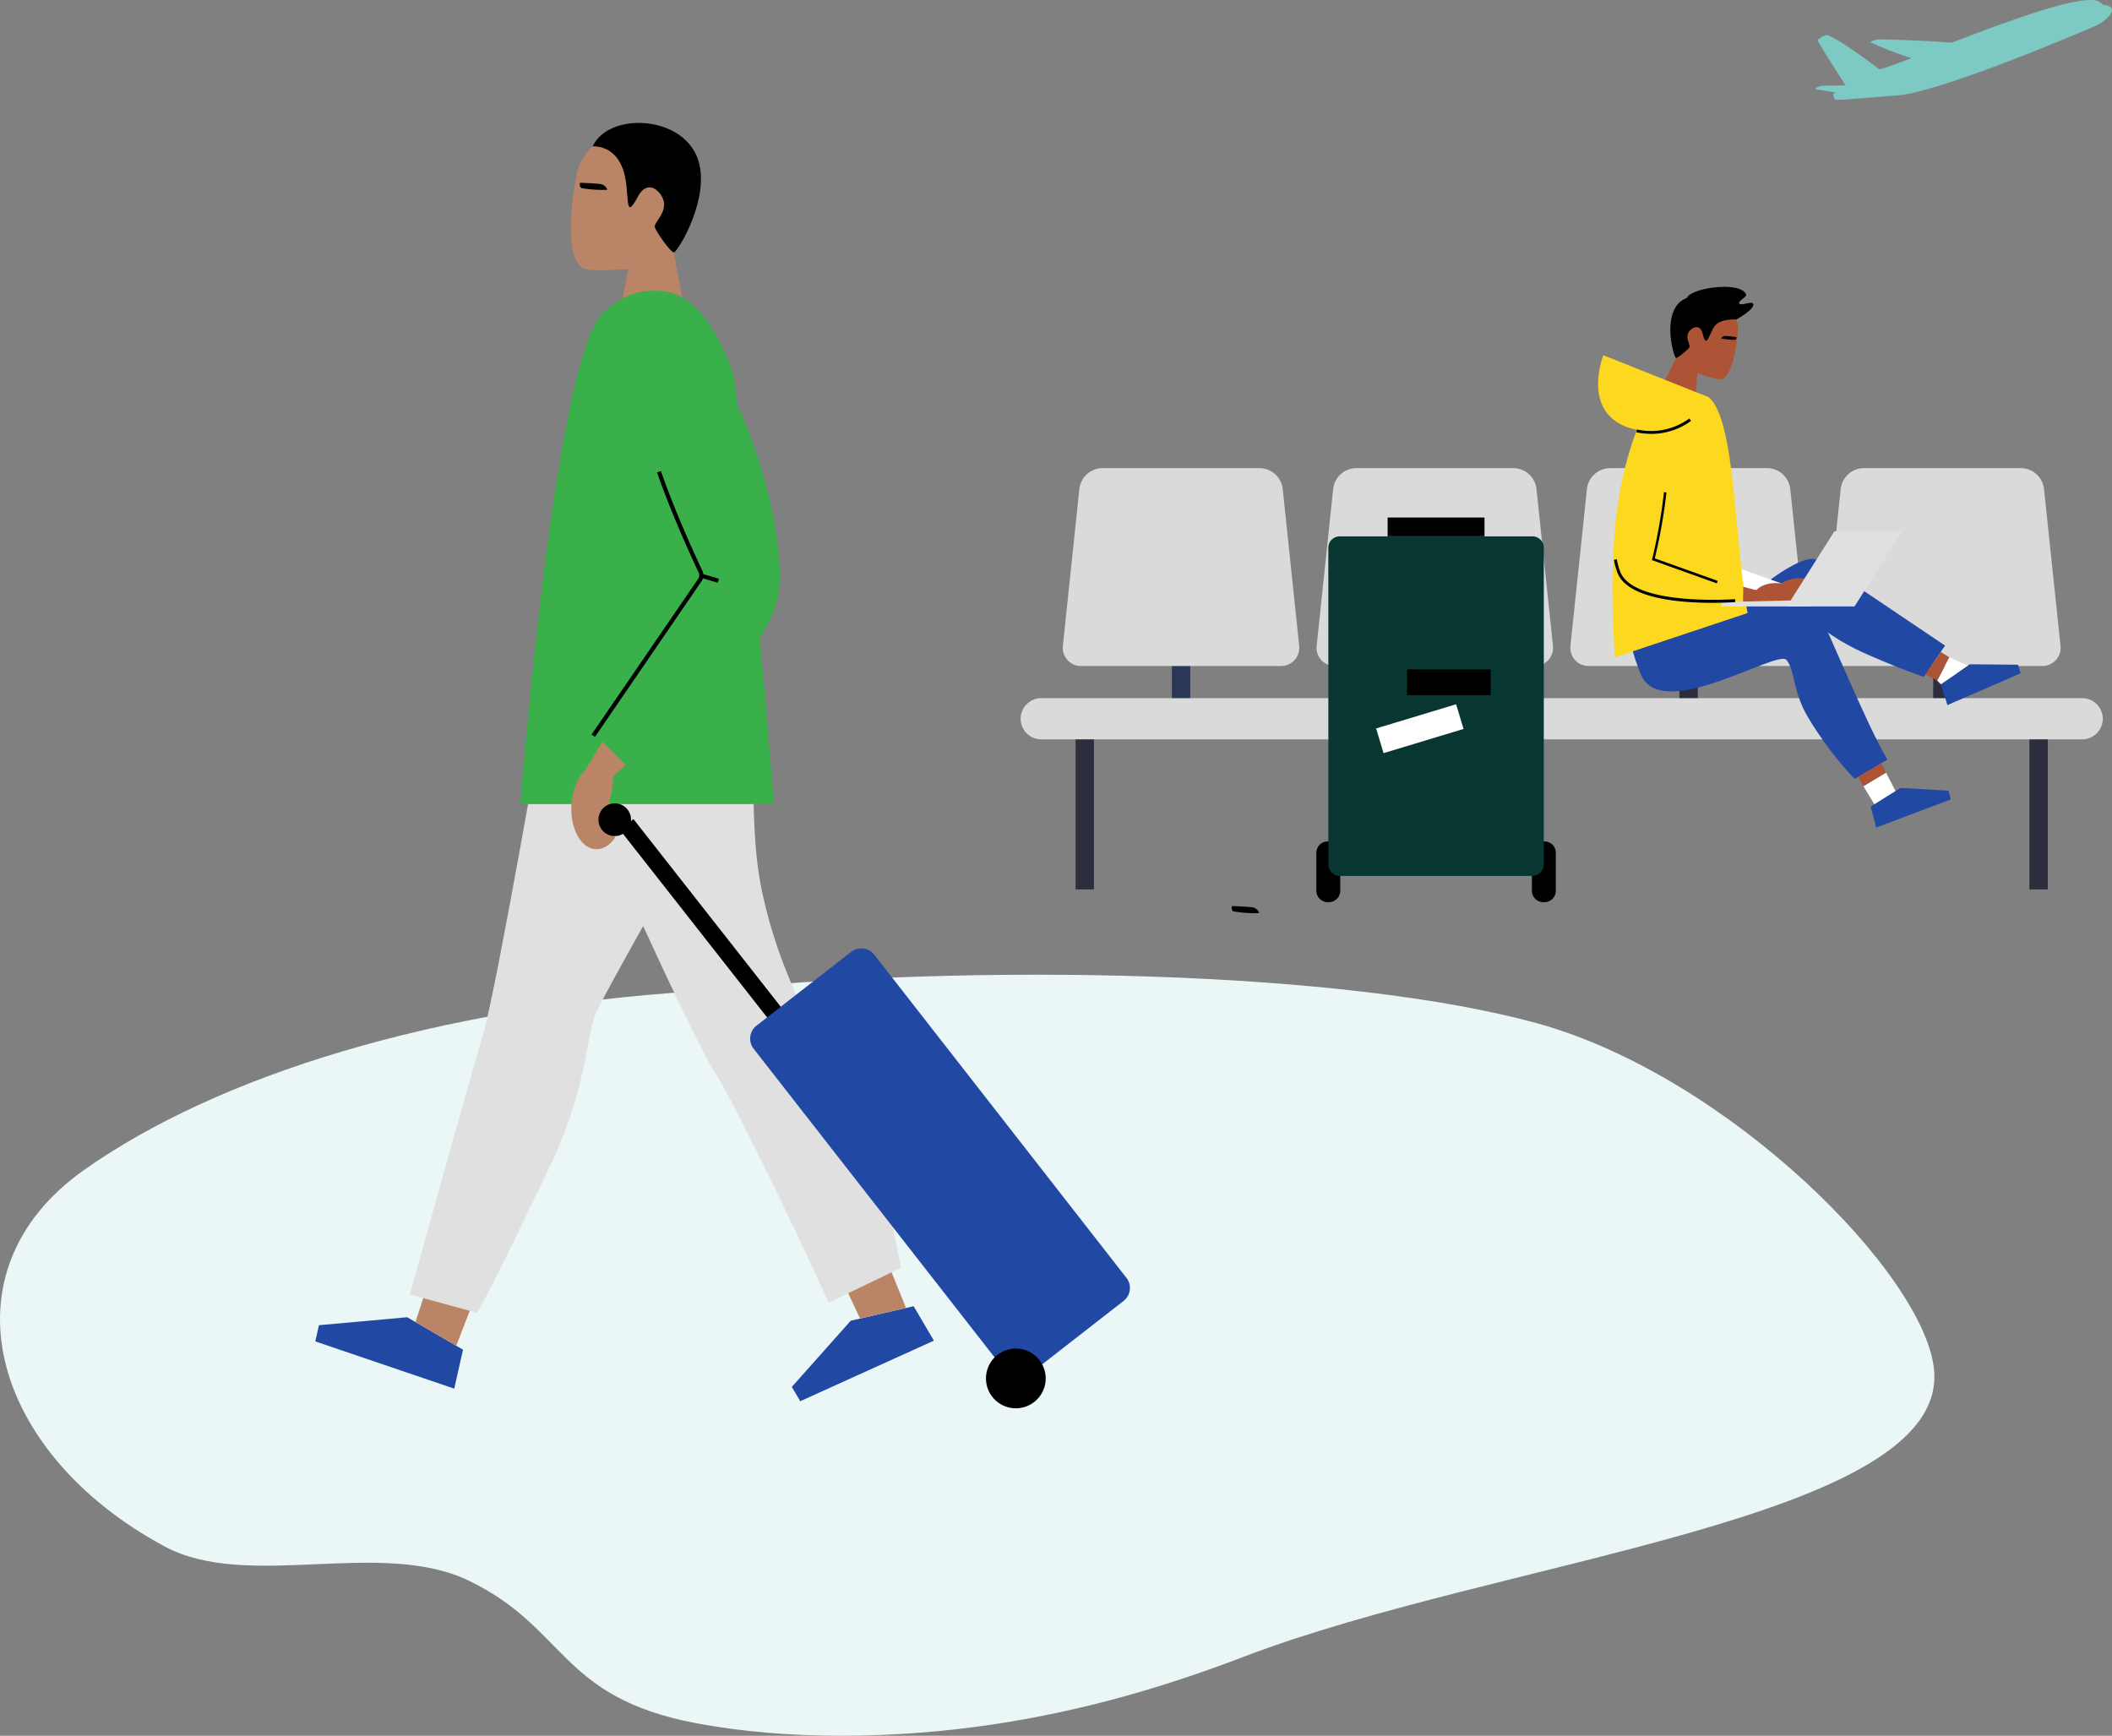
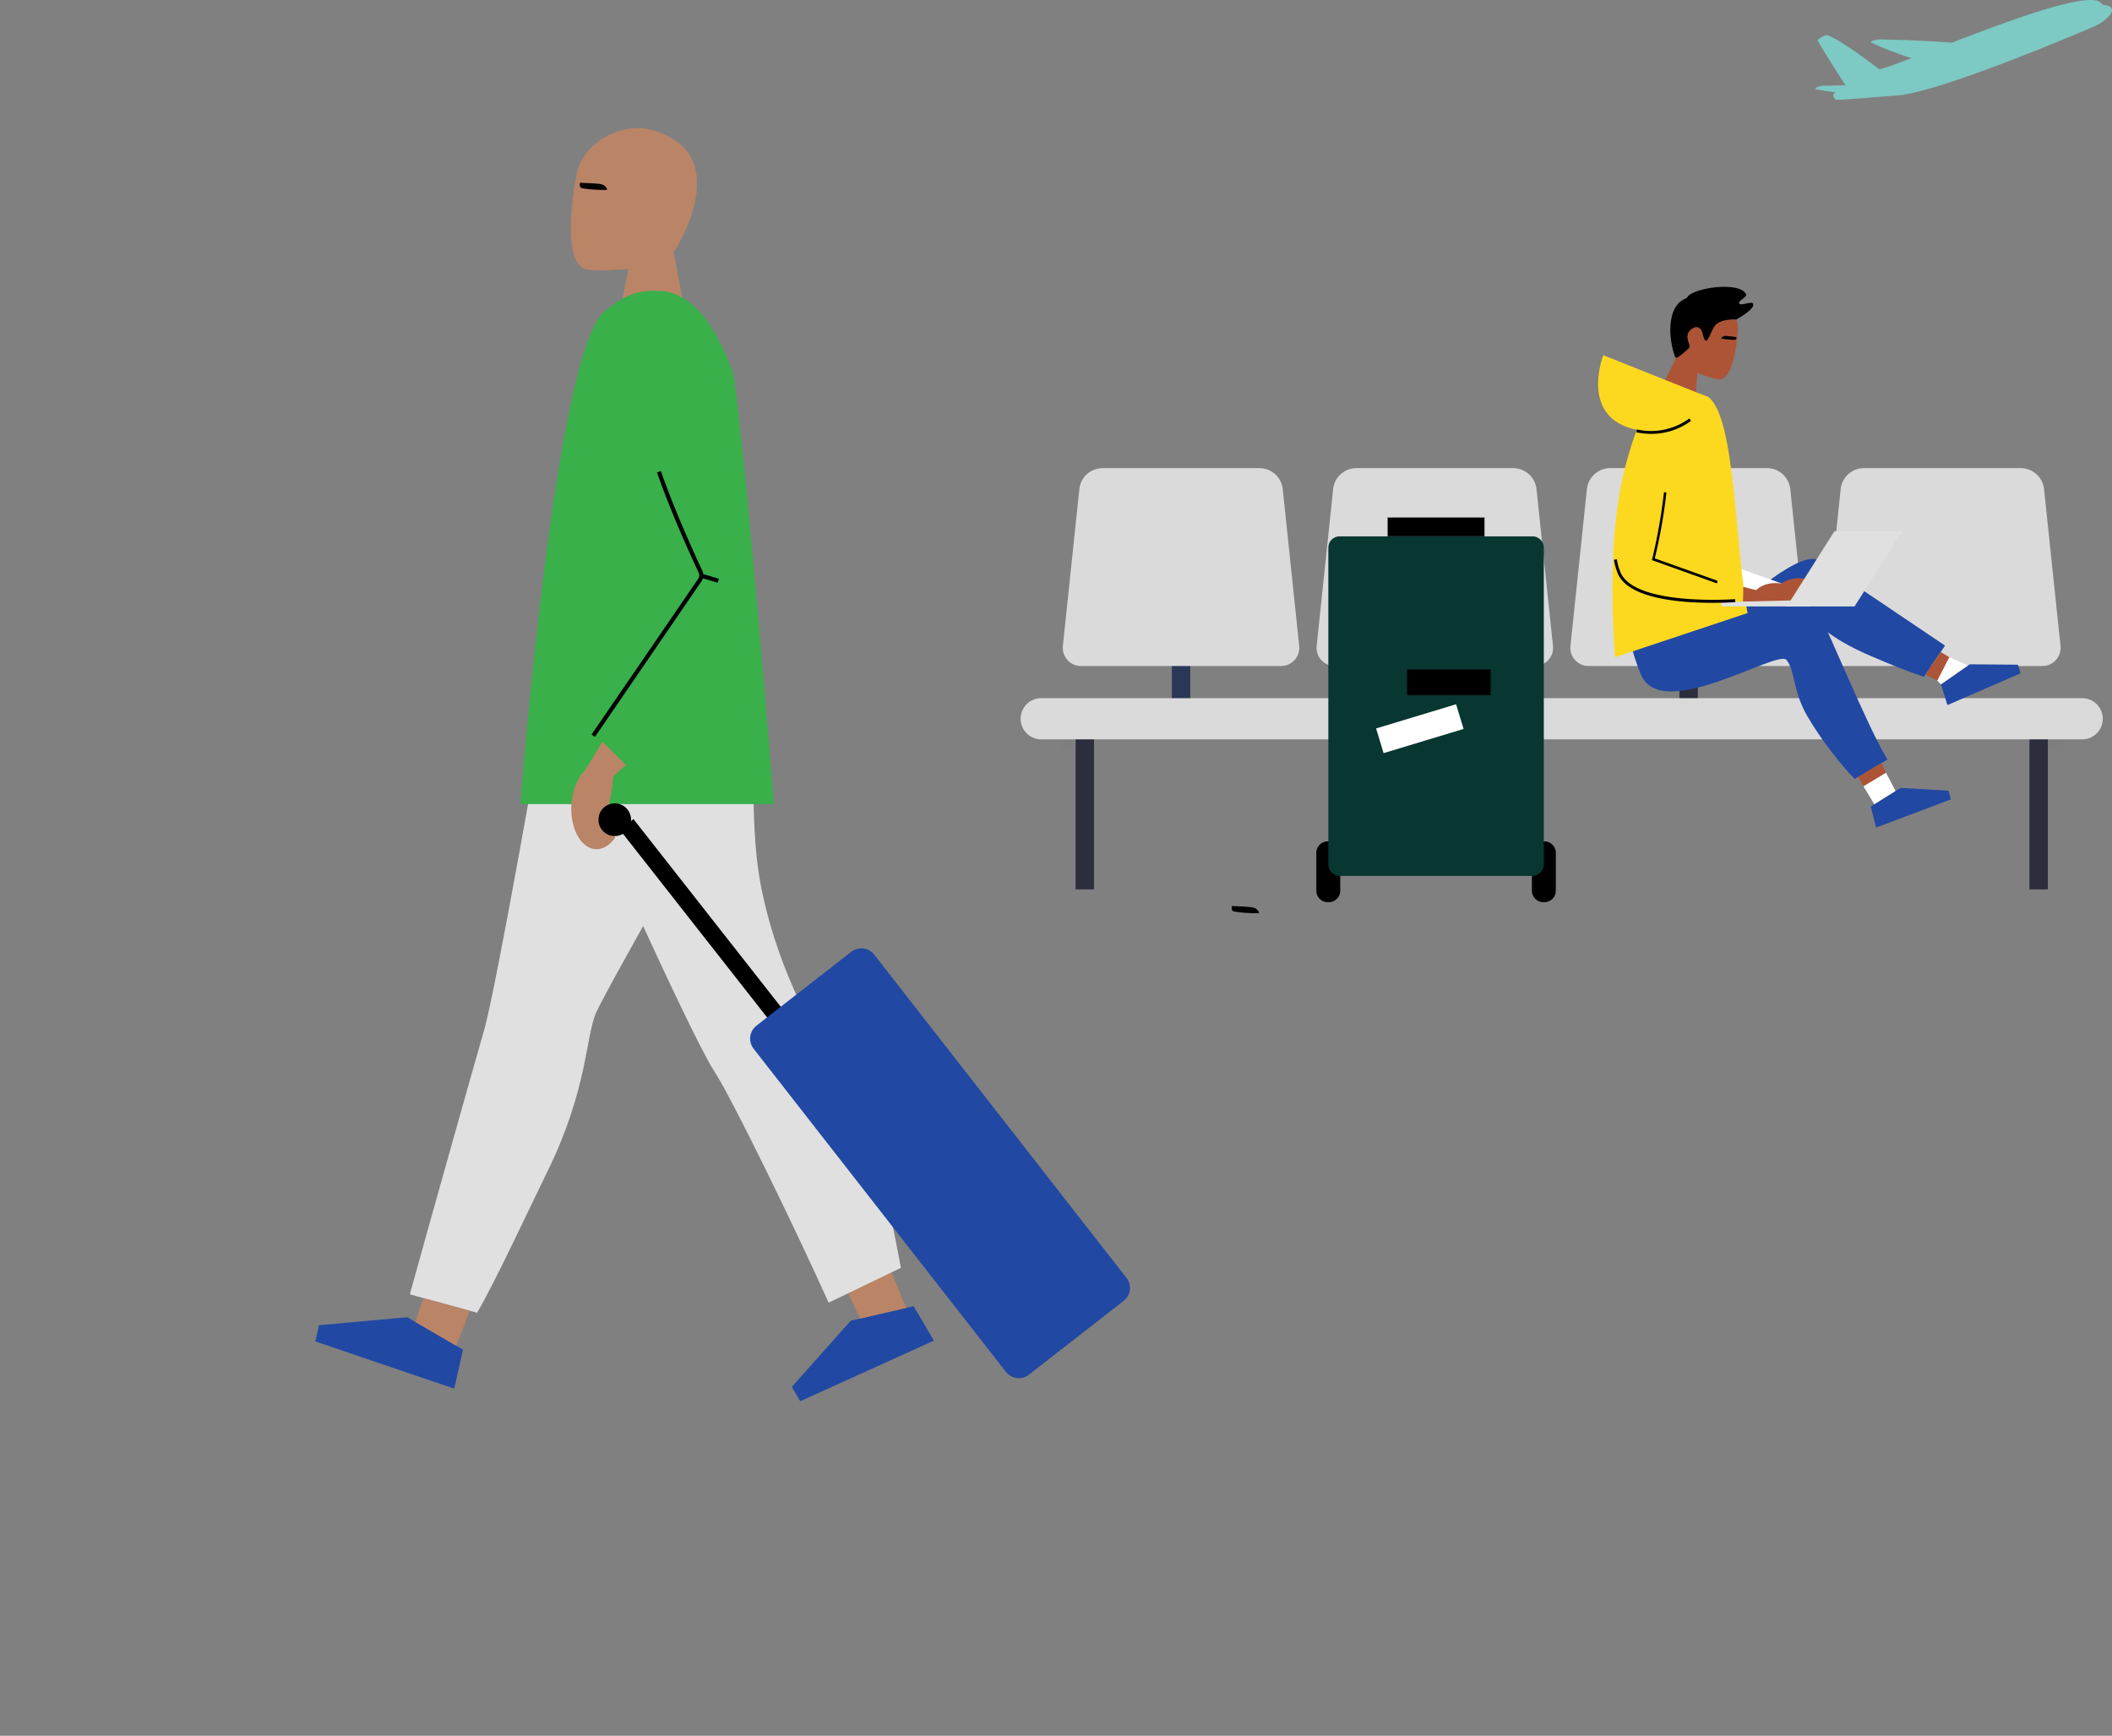
<svg xmlns="http://www.w3.org/2000/svg" width="983.09" height="807.983" viewBox="0 0 983.09 807.983">
  <rect x="0" y="0" width="983.09" height="807.983" fill="#808080" stroke="none" />
  <g id="Group_340" data-name="Group 340" transform="translate(-166.577 -1611)">
    <g id="Illustration" transform="translate(4029.35 1947.682)">
-       <path id="Path_416" data-name="Path 416" d="M578.819,585.77C544.3,598.977,505.63,610.8,461.4,617.355s-94.721,7.418-137.519-.72c-63.66-12.107-59.892-44.212-105.6-66.287-41.358-19.952-102.911,4.858-141.668-15.978-81.355-43.7-104.248-127.977-37.688-175.084,62.292-44.067,163.584-75.658,285.274-83.37,132.42-13.515,302.654-9.578,391.556,15.017S896.9,408.465,900.309,452.779C905.627,522.017,698.454,539.979,578.819,585.77Z" transform="translate(-3862.773 -151.204)" fill="#ebf7f6" />
      <path id="Path_476" data-name="Path 476" d="M263.6,85.076s7.92.3,9.423.6a4.31,4.31,0,0,1,2.093.934,3.14,3.14,0,0,1,1.088,1.747,58.923,58.923,0,0,1-11.828-.773c-1.454-.628-.771-2.511-.771-2.511" transform="translate(-3552.912)" />
    </g>
    <g id="Illustration-2" data-name="Illustration" transform="translate(173 1611)">
      <path id="Path_350" data-name="Path 350" d="M972.544,2.244A12.88,12.88,0,0,0,970.464.6c-8.134-3.526-42.094,9.184-68.41,19.274-11.243-.936-27.126-1.467-34.126-1.519-.936,0-4.306,1.04-3.464,1.4a143.236,143.236,0,0,0,18.879,7.281c-7.812,3.006-13.408,5.034-15.03,5.2-2.84-2.184-18.234-13.906-24.069-15.841-1.217-.4-4.618,1.966-4.566,2.33.135,1.04,9.808,16.122,12.939,20.99-4.16.073-8.539.208-10.6.208-1.248,0-4.389,1.342-3.12,1.6,2.08.426,5.71,1.04,9.143,1.467a5.537,5.537,0,0,0-1.093.822,4.164,4.164,0,0,0,.916,2.59c.416.478,26.929-1.893,27.293-1.893,7.863,0,26.294-5.908,44.829-12.773,23.486-8.7,47.139-18.837,49.646-20.012a18.492,18.492,0,0,0,5.585-4.161C977.318,5.24,977.682,2.744,972.544,2.244Z" fill="#7dc9c3" />
      <path id="Path_352" data-name="Path 352" d="M502.8,327.722h-8.56v86.289h8.56Z" fill="#2d2e3d" />
      <path id="Path_353" data-name="Path 353" d="M547.607,252.021h-8.56V338.31h8.56Z" fill="#2a3756" />
      <path id="Path_354" data-name="Path 354" d="M665.736,252.021h-8.56V338.31h8.56Z" fill="#2d2e3d" />
      <path id="Path_355" data-name="Path 355" d="M783.869,252.021h-8.56V338.31h8.56Z" fill="#2d2e3d" />
-       <path id="Path_356" data-name="Path 356" d="M901.99,252.021h-8.56V338.31h8.56Z" fill="#2d2e3d" />
      <g id="Group_191" data-name="Group 191" opacity="0.1">
        <path id="Path_357" data-name="Path 357" d="M502.791,337.311h-15.4v11.868h15.4Z" fill="#373737" opacity="0.1" />
      </g>
      <path id="Path_358" data-name="Path 358" d="M946.8,327.722h-8.56v86.289h8.56Z" fill="#2d2e3d" />
      <g id="Group_192" data-name="Group 192" opacity="0.1">
        <path id="Path_359" data-name="Path 359" d="M953.65,337.311h-15.4v11.868h15.4Z" fill="#373737" opacity="0.1" />
      </g>
      <path id="Path_360" data-name="Path 360" d="M598.3,300.491a8.469,8.469,0,0,1-8.581,9.528h-92.79a8.469,8.469,0,0,1-8.592-9.528l7.677-73.038a10.923,10.923,0,0,1,10.609-9.538h73.433a10.923,10.923,0,0,1,10.589,9.538Z" fill="#dadada" />
      <path id="Path_361" data-name="Path 361" d="M716.436,300.491a8.467,8.467,0,0,1-8.592,9.528H615.065a8.467,8.467,0,0,1-8.592-9.528l7.676-73.038a10.923,10.923,0,0,1,10.589-9.538h73.433a10.923,10.923,0,0,1,10.589,9.538Z" fill="#dadada" />
      <path id="Path_362" data-name="Path 362" d="M834.565,300.491a8.467,8.467,0,0,1-8.592,9.528H733.194a8.467,8.467,0,0,1-8.592-9.528l7.676-73.038a10.923,10.923,0,0,1,10.589-9.538H816.3a10.923,10.923,0,0,1,10.589,9.538Z" fill="#dadada" />
      <path id="Path_363" data-name="Path 363" d="M952.686,300.491a8.467,8.467,0,0,1-8.592,9.528H851.315a8.467,8.467,0,0,1-8.592-9.528l7.676-73.038a10.923,10.923,0,0,1,10.589-9.538h73.433a10.923,10.923,0,0,1,10.589,9.538Z" fill="#dadada" />
      <path id="Path_364" data-name="Path 364" d="M972.369,334.578a9.589,9.589,0,0,1-9.59,9.59H478.255a9.59,9.59,0,0,1,0-19.18H962.779a9.591,9.591,0,0,1,9.59,9.59Z" fill="#dadada" />
      <path id="Path_365" data-name="Path 365" d="M612.132,391.668h-.53a5.3,5.3,0,0,0-5.3,5.3v17.672a5.3,5.3,0,0,0,5.3,5.3h.53a5.3,5.3,0,0,0,5.3-5.3V396.973A5.3,5.3,0,0,0,612.132,391.668Z" />
      <path id="Path_366" data-name="Path 366" d="M712.48,391.668h-.531a5.3,5.3,0,0,0-5.3,5.3v17.672a5.3,5.3,0,0,0,5.3,5.3h.531a5.3,5.3,0,0,0,5.3-5.3V396.973A5.3,5.3,0,0,0,712.48,391.668Z" />
      <path id="Path_367" data-name="Path 367" d="M706.882,249.672H617.191a5.3,5.3,0,0,0-5.3,5.3v147.46a5.3,5.3,0,0,0,5.3,5.3h89.691a5.3,5.3,0,0,0,5.3-5.3V254.976A5.3,5.3,0,0,0,706.882,249.672Z" fill="#083631" />
      <path id="Path_368" data-name="Path 368" d="M684.582,240.9h-45.09v8.748h45.09Z" />
      <path id="Path_369" data-name="Path 369" d="M687.448,311.612h-38.9v12h38.9Z" />
      <path id="Path_370" data-name="Path 370" d="M671.362,327.832l-37.237,11.257,3.473,11.49,37.237-11.257Z" fill="#fff" />
      <path id="Path_371" data-name="Path 371" d="M787.76,138.22c7.146.146,15.457,7.51,14.833,15.727s-2.944,22.259-8.321,22.633c-2.4.177-10.589-2.891-10.589-2.891l-.79,9.8-15.373-4.161,6.178-12.668S764.222,137.752,787.76,138.22Z" fill="#ad5437" />
      <path id="Path_372" data-name="Path 372" d="M801.815,148.7s-7.468-.489-10.027,2.975-3.89,11.442-5.668,3.62c-.874-3.838-3.828-3.693-5.992-1.373-2.662,2.86.51,6.792-.176,7.811s-5.378,4.993-6.241,4.878-5.887-16.642.686-24.859C780.513,134.079,801.919,136.773,801.815,148.7Z" />
      <path id="Path_373" data-name="Path 373" d="M801.81,148.705s8.768-4.743,7.843-7.281c-.572-1.529-5.856,1.258-6.553-.219-.551-1.2,3.765-2.943,3.255-4.16-2.642-6.376-25.691-3.058-27.563,1.622S801.81,148.705,801.81,148.705Z" />
      <path id="Path_374" data-name="Path 374" d="M801.807,156.9s-4.272-.538-5.1-.509a2.35,2.35,0,0,0-1.2.316,1.71,1.71,0,0,0-.737.841,31.978,31.978,0,0,0,6.408.627c.835-.209.634-1.278.634-1.278" />
      <path id="Path_375" data-name="Path 375" d="M833.614,286.232c5.918,2.944,9.423,9.944,30.486,19,10.526,4.525,16.091,6.751,24.963,9.85l9.9-14.562c-16.372-11.025-52.319-35.239-59.027-39.649-9.518-6.241-47.919,30.444-47.919,30.444s-22.592.957-28.177,15.6c-1.04,2.84,25.941,4.712,47.086-2.226C820.394,301.574,831.783,285.327,833.614,286.232Z" fill="#2148a3" />
      <path id="Path_376" data-name="Path 376" d="M934.13,313.419,900.055,328.21l-3.016-9.652,13.407-9.33,22.436.187Z" fill="#2148a3" />
      <path id="Path_377" data-name="Path 377" d="M897.043,318.557l12.534-8.726-8.644-3.89-5.679,10.869Z" fill="#fff" />
      <path id="Path_378" data-name="Path 378" d="M900.932,305.942l-5.68,10.87-5.377-2.892,7.062-10.422Z" fill="#ad5437" />
      <path id="Path_379" data-name="Path 379" d="M757.419,314.055c9.6,22.747,63.645-12.014,67.754-6.844s2.808,14.27,9.642,26.086c5.731,9.933,15.4,22.7,22.134,29.28l15.175-9c-10.11-16.944-27.511-60.567-31.7-67.411-5.95-9.715-55.345,4.379-55.345,4.379s-20.647-9.1-31.932,1.789C750.023,295.384,755.962,310.612,757.419,314.055Z" fill="#2148a3" />
      <path id="Path_380" data-name="Path 380" d="M901.643,372.125,866.882,385.21l-2.538-9.788,13.854-8.654,22.394,1.29Z" fill="#2148a3" />
      <path id="Path_381" data-name="Path 381" d="M866.038,374.372l9.86-6.179-4.441-8.539-10.516,6.313Z" fill="#fff" />
      <path id="Path_382" data-name="Path 382" d="M871.464,359.654l-10.516,6.314-2.475-4.286,10.786-6.4Z" fill="#ad5437" />
      <path id="Path_383" data-name="Path 383" d="M780.917,190.622c9.684.822,12.128,24.09,1.508,66.569L822.9,271.617l-6.761,6.917s-44.278,3.349-51.216-11.982S763.058,189.114,780.917,190.622Z" fill="#fff" />
      <path id="Path_384" data-name="Path 384" d="M831.65,269.192c5.95.187,10.683,3.338,10.568,7.041a4.565,4.565,0,0,1-.728,2.289l-19.388.509a4.975,4.975,0,0,1-1.446-3.526C820.75,271.844,825.691,268.994,831.65,269.192Z" fill="#ad5437" />
      <path id="Path_385" data-name="Path 385" d="M788.86,184.891l-48.98-19.544s-10.8,27.511,13.262,34.158S788.86,184.891,788.86,184.891Z" fill="#fcd91f" />
      <path id="Path_386" data-name="Path 386" d="M772.239,181.386c-7.073.437-11.732,3.807-16.288,17.173-6.511,18.4-14.978,43.685-10.63,107.382l61.711-20.573c-5.96-31.2-5.513-90.7-18.171-100.477C784.346,182.977,778.262,181.012,772.239,181.386Z" fill="#fcd91f" />
      <path id="Path_387" data-name="Path 387" d="M770.065,192.878c9.683.832,12.128,24.1,1.508,66.569l33.284,11.171.4,10.172s-44.32,3.339-51.216-12.024S752.206,191.349,770.065,192.878Z" fill="#fcd91f" />
      <path id="Path_388" data-name="Path 388" d="M820.748,271.431c5.95.187,10.682,3.338,10.568,7.041a4.574,4.574,0,0,1-.728,2.289l-19.388.551a4.974,4.974,0,0,1-1.446-3.526C809.91,274.083,814.83,271.233,820.748,271.431Z" fill="#ad5437" />
      <path id="Path_389" data-name="Path 389" d="M805.036,273.177l8.644,2.215-.749,5.856-8.04.25Z" fill="#ad5437" />
      <path id="Path_390" data-name="Path 390" d="M856.821,282.3H825.3l22.165-35.01h31.516Z" fill="#e0e0e0" />
      <path id="Path_391" data-name="Path 391" d="M835.937,282.3H794.82v-2.038l42.739-1Z" fill="#e0e0e0" />
      <path id="Path_392" data-name="Path 392" d="M792.757,271.567,762.5,260.729l.135-.552a250.2,250.2,0,0,0,5.482-31.068l1.154.135a251.165,251.165,0,0,1-5.419,30.673l29.238,10.464Z" />
      <path id="Path_393" data-name="Path 393" d="M790.555,280.616c-14.4,0-38.61-1.789-43.831-13.407a30.078,30.078,0,0,1-1.9-6.646l1.352-.25a28.815,28.815,0,0,0,1.8,6.334c6.99,15.55,52.786,12.295,53.255,12.253l.093,1.373C800.758,280.315,796.484,280.616,790.555,280.616Z" />
      <path id="Path_394" data-name="Path 394" d="M762.3,201.962a35.522,35.522,0,0,1-7.073-.729l.28-1.341a30.083,30.083,0,0,0,24.423-5.107l.8,1.113A31.1,31.1,0,0,1,762.3,201.962Z" />
      <path id="Path_395" data-name="Path 395" d="M295.959,60.26c-12.731-3.224-31.068,5.794-33.949,20.7s-5.6,40.9,3.838,44.216c4.16,1.456,20.189,0,20.189,0l-3.37,17.775h29.321l-4.806-25.472S337.939,70.859,295.959,60.26Z" fill="#ba8467" />
-       <path id="Path_396" data-name="Path 396" d="M283.643,79.027c3.526,10.3,0,25.41,6.938,12.336,3.411-6.386,8.57-4.7,11.285.468,3.329,6.366-4.16,11.8-3.495,13.937s7.136,11.442,8.81,11.712,18.046-26.513,10.87-44.393c-7.864-19.6-41.179-20.8-48.606-4.972C272.274,68.032,280.159,68.833,283.643,79.027Z" />
      <path id="Path_397" data-name="Path 397" d="M366.07,652.262l62.22-28.2-9.434-16.018-29.269,6.74L362.148,645.6Z" fill="#2148a3" />
      <path id="Path_398" data-name="Path 398" d="M415.329,608.856l-21.4,4.931-6.8-14.489,21.011-8.186Z" fill="#ba8467" />
      <path id="Path_399" data-name="Path 399" d="M261.953,362.554s52.776,118.981,64.291,136.424c7.728,11.7,37.091,71.946,53.046,107.4l33.638-16.206c-4.535-24.131-8.488-44.486-18.951-66.173-22.093-45.765-37.164-69.688-45.495-108.08s.176-81.525-10.4-102.307S261.953,362.554,261.953,362.554Z" fill="#e0e0e0" />
      <path id="Path_400" data-name="Path 400" d="M347.675,334.243S275.73,460.411,270.945,471.6s-3.9,35.739-22.488,73.589c-9.288,18.93-24.089,50.966-32.805,65.9l-31.308-8.581c9.673-34.98,30.424-108.642,34.532-122.829,5.8-20.116,27.5-144.942,27.5-144.942S344.732,302.956,347.675,334.243Z" fill="#e0e0e0" />
      <path id="Path_401" data-name="Path 401" d="M140.344,624.419l64.675,21.988,4.077-18.14-25.972-15.1-41.095,3.714Z" fill="#2148a3" />
      <path id="Path_402" data-name="Path 402" d="M205.951,626.448,186.969,615.4l3.63-11.151,21.645,5.919Z" fill="#ba8467" />
      <path id="Path_403" data-name="Path 403" d="M301.6,135.493c13.022.812,25.026,14.385,33.419,38.964,6.439,44.33,18.785,199.85,18.785,199.85H235.824s16.081-211.5,39.359-229.484C284.419,137.21,290.535,134.765,301.6,135.493Z" fill="#39b04a" />
-       <path id="Path_404" data-name="Path 404" d="M301.725,158.063c-17.183,4.951-15.394,37.278,18.868,110.108L269.7,342.478l20.449,18.233s58.351-51.746,65.341-81.92S333.376,148.951,301.725,158.063Z" fill="#39b04a" />
      <path id="Path_405" data-name="Path 405" d="M274,345.277,265.484,359.3,274,366.059l10.89-10.017Z" fill="#ba8467" />
      <path id="Path_406" data-name="Path 406" d="M259.536,374.878c.551-10.942,6.5-19.544,13.3-19.211a8.769,8.769,0,0,1,5.409,2.371c1.581,1.425.2,10.1-.708,13.772a25.823,25.823,0,0,0-.738,6.24,21.719,21.719,0,0,0,3.12,11.837c-2.413,3.484-5.606,5.554-9.018,5.388C264.071,394.973,258.995,385.82,259.536,374.878Z" fill="#ba8467" />
      <path id="Path_407" data-name="Path 407" d="M288.437,381.285l-6.335,4.972,81.629,104.011,6.335-4.972Z" />
      <path id="Path_408" data-name="Path 408" d="M517.907,594.829a7.656,7.656,0,0,1-1.321,10.744L472.526,639.9a7.653,7.653,0,0,1-10.744-1.321L344.372,488.184A7.655,7.655,0,0,1,345.7,477.44l44.06-34.325a7.658,7.658,0,0,1,10.776,1.3Z" fill="#2148a3" />
-       <path id="Path_409" data-name="Path 409" d="M477.394,633.112a13.9,13.9,0,1,1-4.11-3.551A13.917,13.917,0,0,1,477.394,633.112Z" />
      <path id="Path_410" data-name="Path 410" d="M272.168,381.619a7.567,7.567,0,0,0,15.134,0v-.1a7.567,7.567,0,1,0-15.134,0Z" />
      <path id="Path_411" data-name="Path 411" d="M263.6,85.076s7.92.3,9.423.6a4.31,4.31,0,0,1,2.093.934,3.14,3.14,0,0,1,1.088,1.747,58.923,58.923,0,0,1-11.828-.773c-1.454-.628-.771-2.511-.771-2.511" />
      <path id="Path_412" data-name="Path 412" d="M300.279,219.589c4.577,13.148,10.963,28.614,19.346,46.578a3.855,3.855,0,0,1-.3,3.817l-49.625,72.5" fill="#39b04a" />
      <path id="Path_413" data-name="Path 413" d="M270.521,343l49.625-72.476a4.847,4.847,0,0,0,.384-4.764c-8.154-17.463-14.655-33.107-19.315-46.493l-1.81.634c4.681,13.449,11.2,29.124,19.388,46.681a2.923,2.923,0,0,1-.228,2.86L268.93,341.92Z" />
      <path id="Path_414" data-name="Path 414" d="M320.828,267.23l-.543,1.846,7.384,2.172.543-1.846Z" />
    </g>
  </g>
</svg>